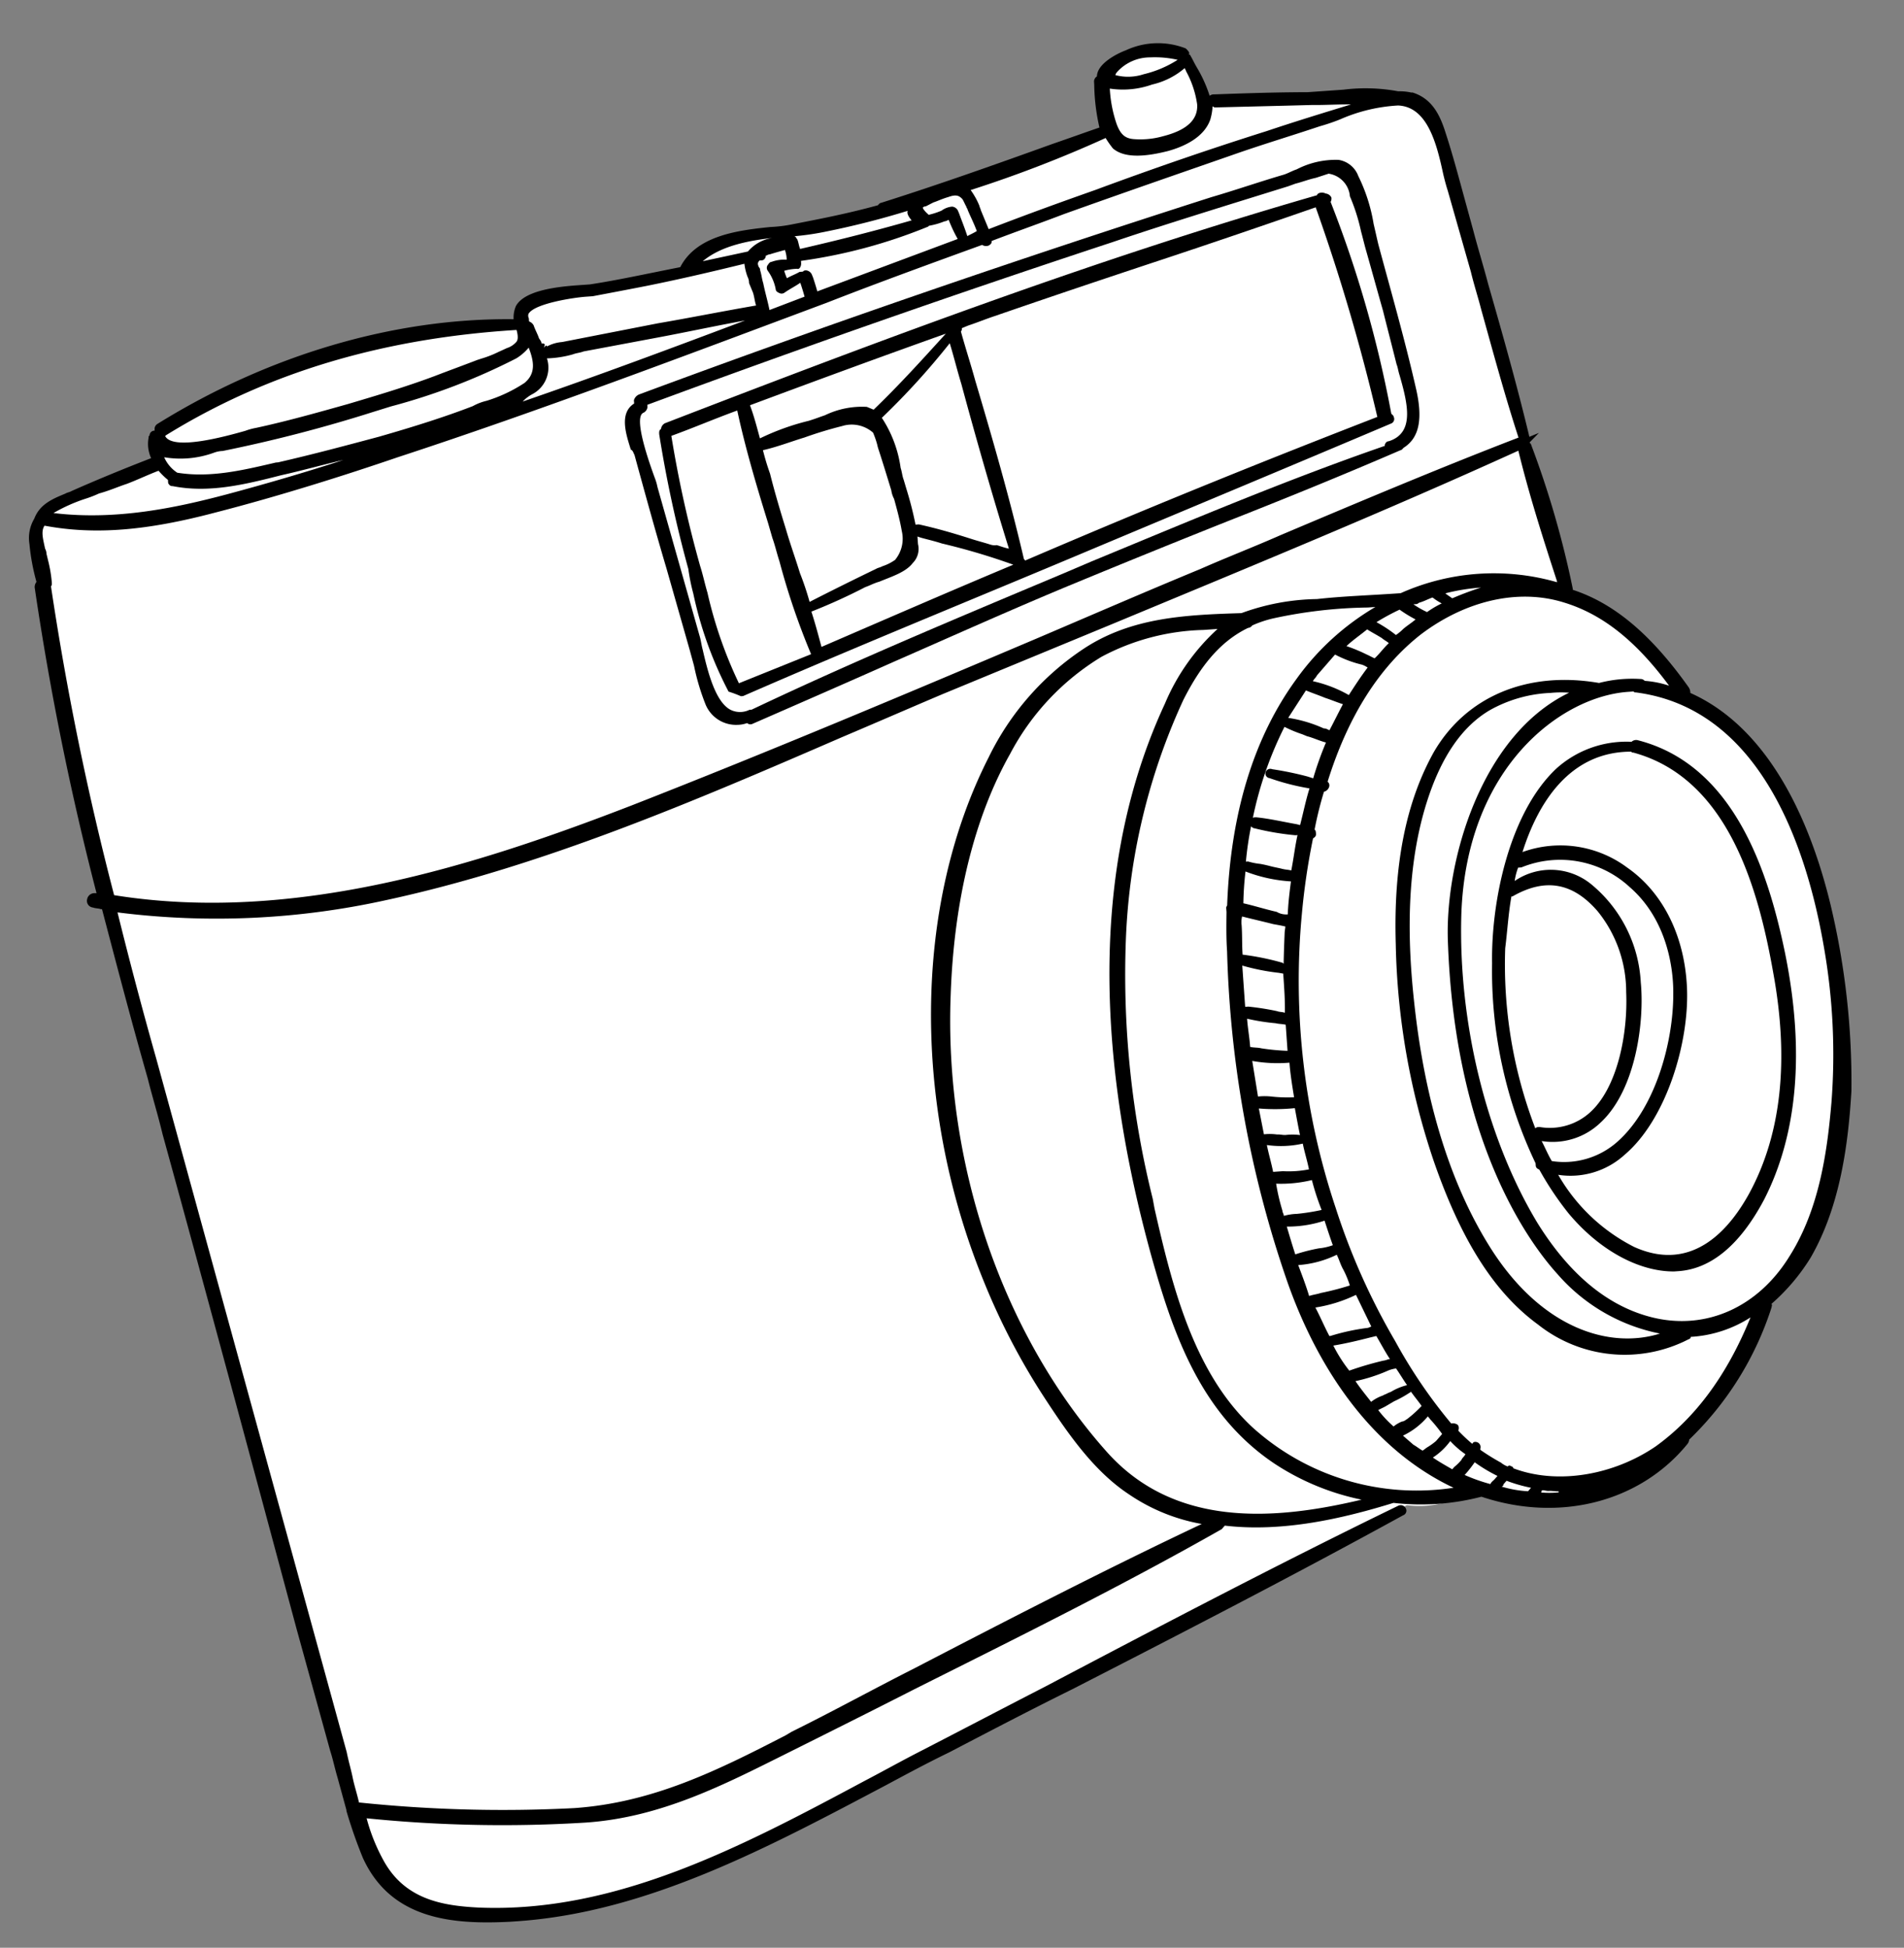
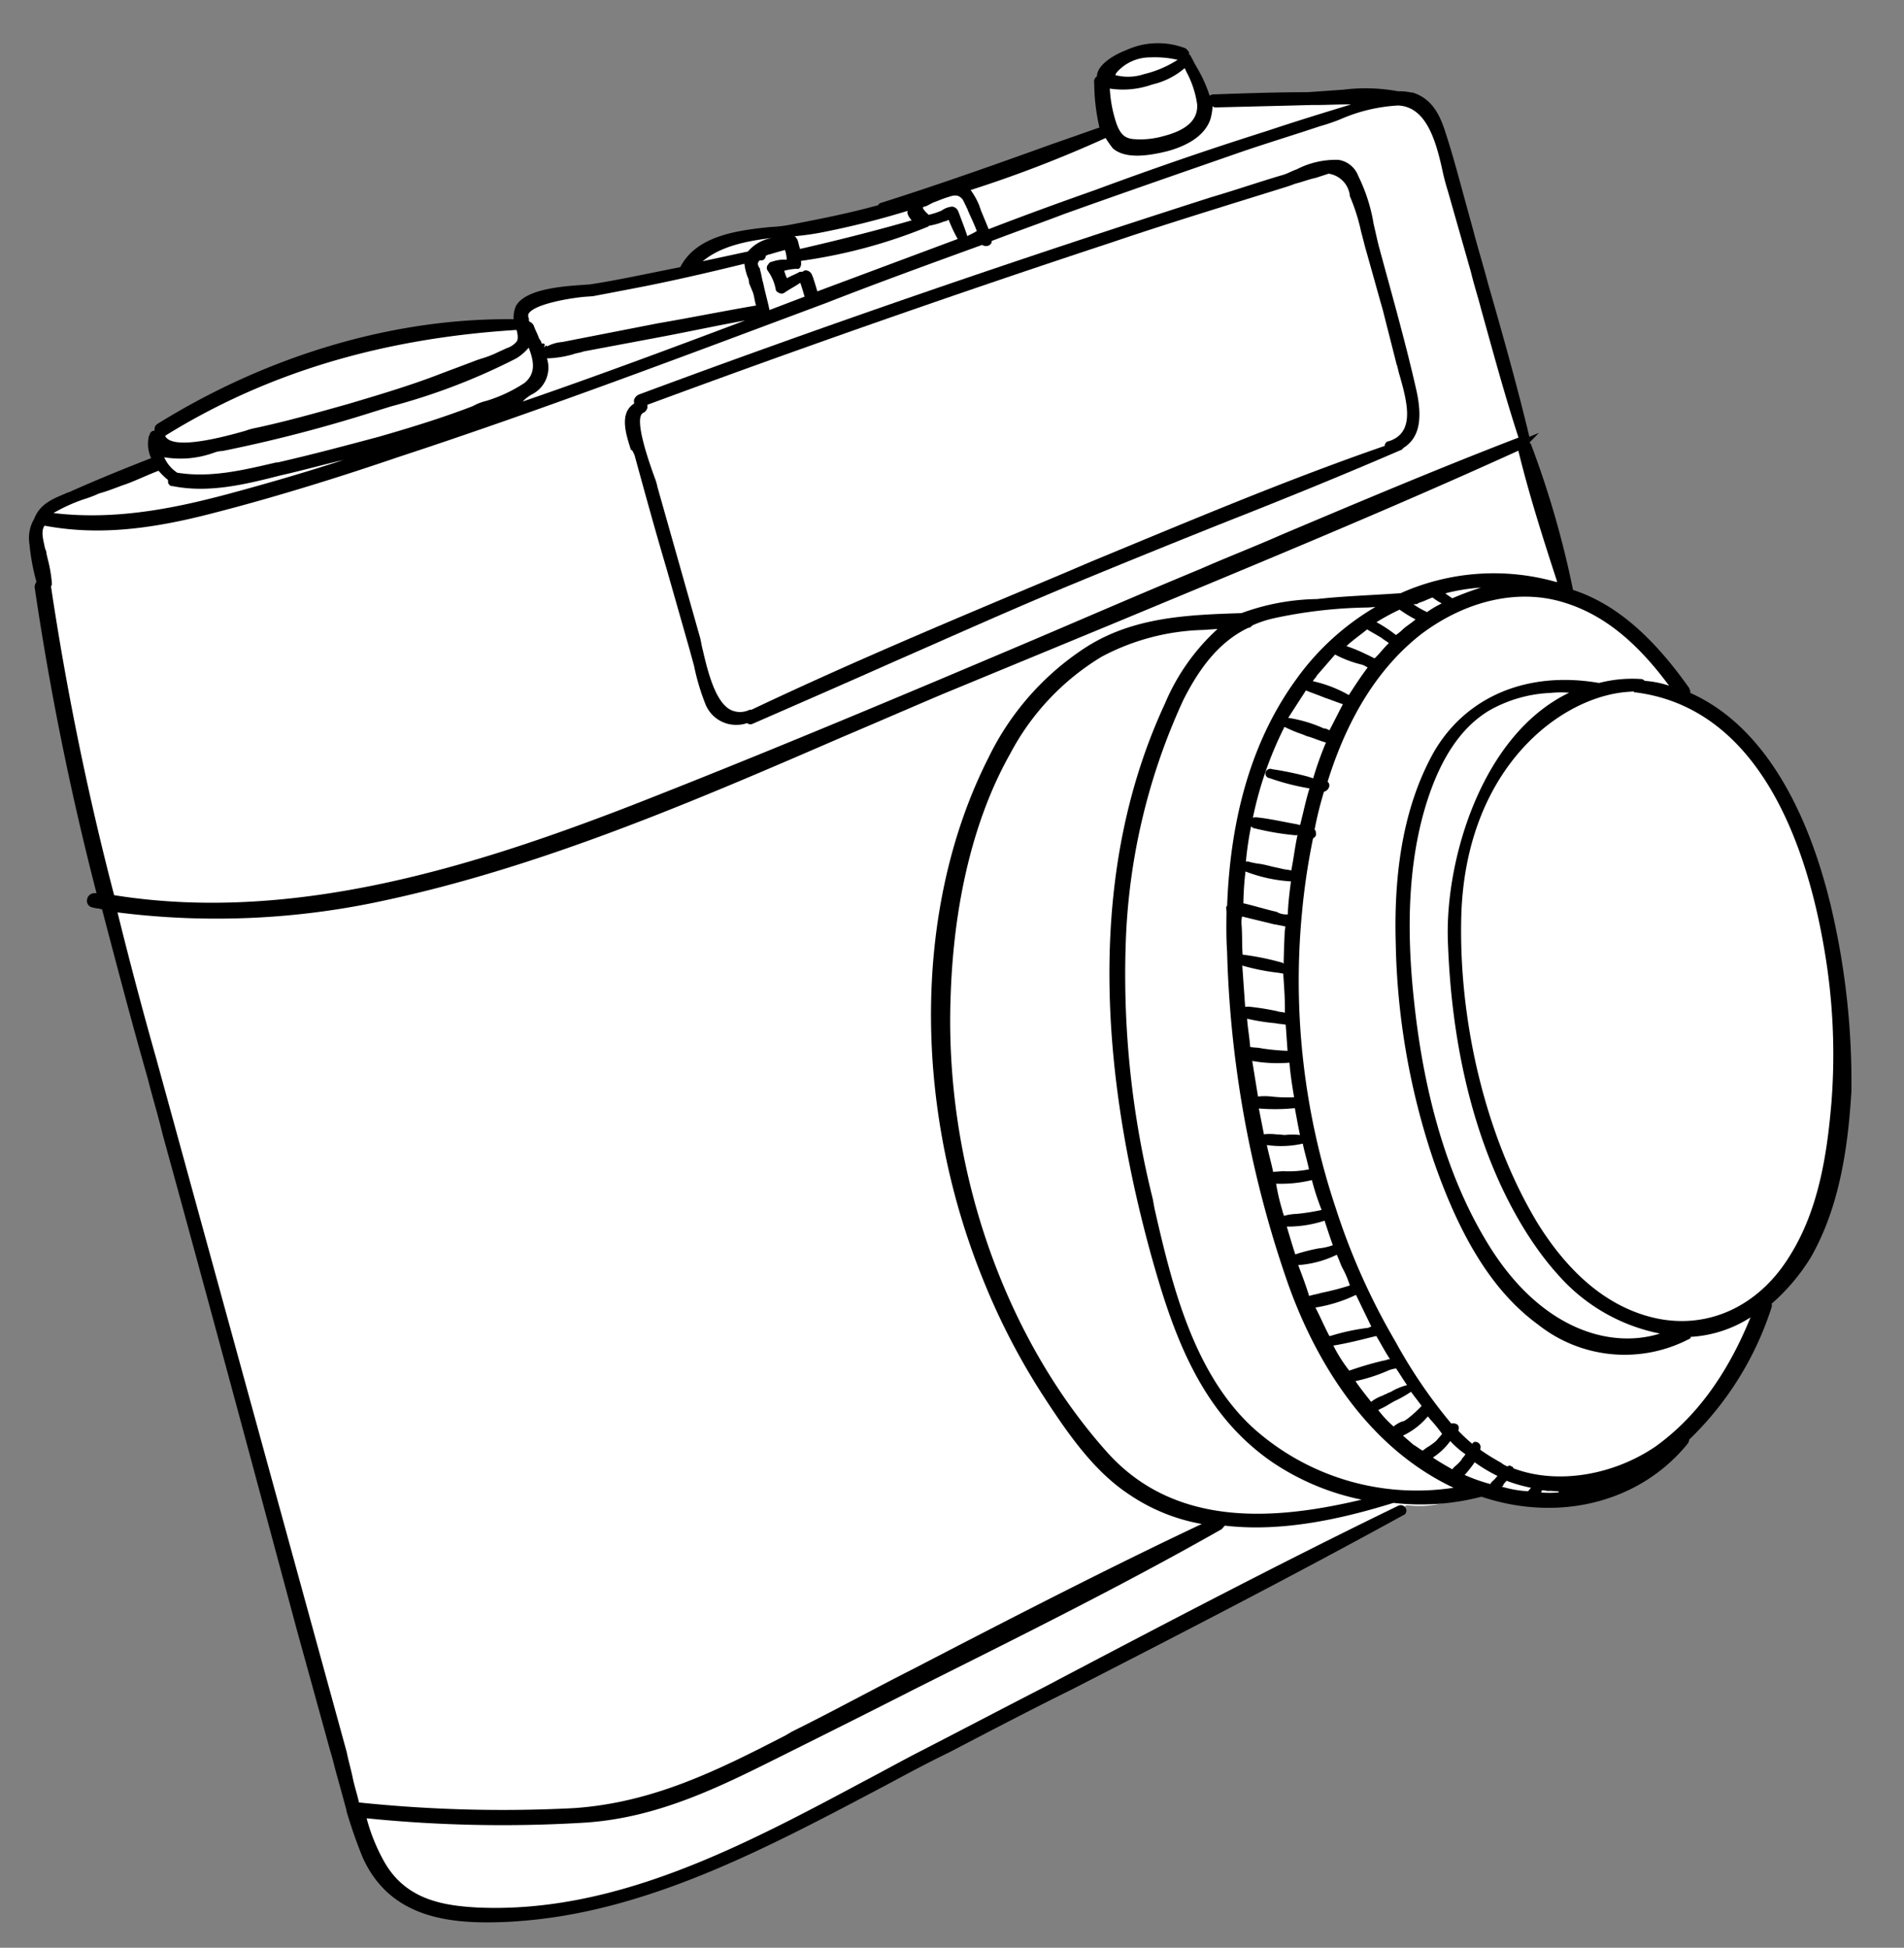
<svg xmlns="http://www.w3.org/2000/svg" width="174.937" height="178.972" viewBox="0 0 174.937 178.972">
  <rect x="0" y="0" width="174.937" height="178.972" fill="#808080" stroke="none" />
  <g id="Camera" transform="matrix(0.998, -0.07, 0.07, 0.998, -0.002, 11.382)">
    <path id="Path_1192" d="M22.3,161.2c2.1,5.6,7.4,6.5,12.8,6.6,14.4.2,28.2-7.2,41.1-12.8,14.4-6.2,28.8-12.2,43.1-18.8a.367.367,0,0,0,.1-.3h0l.6-.3c2.7.5,4-.2,6.7-.7,6.3,2.6,14,1.8,18.9-3.4a.367.367,0,0,0,.1-.3,29.915,29.915,0,0,0,8.5-11.6c.1-.1,0-.2-.1-.3a15.981,15.981,0,0,0,4.1-4.1c2.9-4.3,4.1-9.8,4.7-14.9a56.368,56.368,0,0,0-.4-16.9c-1.3-7.6-4.5-16.7-11.6-20.3.1-.1.2-.3.1-.4-2.5-4-5.7-7.9-10.1-9.7.1,0,.1-.1.1-.2a86.384,86.384,0,0,0-2.9-13.4.215.215,0,0,0-.2-.2h0c.1,0,.1-.1.1-.2-1.1-6.5-2.6-13-3.9-19.4-.6-3-1.1-6.1-1.9-9.1-.4-1.6-1-3.1-2.6-3.7a6.106,6.106,0,0,0-1.3-.3c-2-.8-4.8-.4-6.8-.5-3.3-.2-6.7-.4-10-.5-.2,0-.2.1-.3.2h-.3a24.678,24.678,0,0,0-1.4-4.1.1.1,0,0,0-.1-.1c.1-.1,0-.3-.1-.4A6.964,6.964,0,0,0,104,.9c-.6.2-2.8,1.1-2.6,2.1a.319.319,0,0,0-.3.3,17.413,17.413,0,0,0,.3,4.4c-6.9,1.9-13.8,4-20.8,5.6a.215.215,0,0,0-.2.2c-2.7.5-5.4.9-8.2,1.2-3.3.3-8.5-.2-10.4,3.2-2.9.4-5.7.8-8.6,1-1.5.1-7.8-.3-6.8,2.8-11.5-1-23.4,1.9-33.6,7.2-.2.1-.2.2-.2.3l-.2.4c-.2,0-.4.1-.3.3h0a.1.1,0,0,0-.1.1,2.748,2.748,0,0,0,.2,2h-.1c-2.6.7-5.2,1.7-7.7,2.6-1.4.5-2.8.8-3.4,2.2a2.671,2.671,0,0,0-.6,2,14.219,14.219,0,0,0,.5,3.6c-.1,0-.2.1-.2.3a237.29,237.29,0,0,0,3.8,29c-.2,0-.4-.1-.6-.1-.5-.1-.7.6-.2.7a2.92,2.92,0,0,0,.9.2c1.3,7.1,2.7,14.1,4.1,21.2,3.1,15.4,6.1,30.8,9.1,46.2.8,3.8,1.5,7.6,2.3,11.4.4,1.8.6,3.7,1,5.5v.1A34.515,34.515,0,0,0,22.3,161.2Z" fill="#fff" />
    <g id="Group_464">
-       <path id="Path_1193" d="M158.2,87.4c-1-7.4-3.4-17.5-12.1-20.4a.614.614,0,0,0-.6.1,9.6,9.6,0,0,0-7.1,2c-4.6,3.8-6.8,11.8-7.1,17.4a41.032,41.032,0,0,0,2.7,18.6v.2c0,.2.1.3.3.4a28.632,28.632,0,0,0,2.4,4.2c2.6,3.6,6.1,5.8,9.3,6h.4c3,0,5.8-2,8.3-6C158.2,104.1,159.4,96.5,158.2,87.4Zm-13.8-7c3.2,3.2,3.5,7.7,3.3,10.1-.3,4.3-2.3,10.2-6,13.1a7.375,7.375,0,0,1-6.2,1.4c-.3-.6-.5-1.2-.8-1.9a6.348,6.348,0,0,0,5.5-1.3c3.5-2.8,4.7-9.1,4.6-12.6a12.526,12.526,0,0,0-3.9-9.3,5.862,5.862,0,0,0-7-.8,5.638,5.638,0,0,1,.4-1.2h.3A9.412,9.412,0,0,1,144.4,80.4Zm-10.9.1h.1c3.1-1.5,5.6-.9,7.7,1.9a11.769,11.769,0,0,1,2.1,7.6c-.1,3.8-1.4,8.7-4.1,10.8a5.5,5.5,0,0,1-4.7,1h-.1a.367.367,0,0,0-.3.1,41.976,41.976,0,0,1-1.6-16.7C132.9,83.7,133.1,82.1,133.5,80.5Zm19.9,28.7c-1.8,2.8-5.5,7.1-10.9,4.2a16.738,16.738,0,0,1-6.5-7.1,7.375,7.375,0,0,0,6.2-1.4c4.1-3,6.7-10,6.8-15,.1-4.7-1.6-8.8-4.7-11.3a10.262,10.262,0,0,0-9.5-2.1c1.7-4.3,4.9-8.9,10.6-8.5.1.1.1.1.2.1,8.6,3,10.6,13.5,11.4,21.1C157.9,97.3,156.7,104,153.4,109.2Zm-19.1-3.6v-.1h0v.1Z" />
      <path id="Path_1194" d="M56,34.4c.7,3.5,1.4,7,2.2,10.6l1.6,7.6.3,1.5a20.936,20.936,0,0,0,.8,3.6,3.023,3.023,0,0,0,2.8,2.1,2.769,2.769,0,0,0,.9-.1.44.44,0,0,0,.5.1c4.5-1.6,9-3.2,13.4-4.8,5.6-2,11.3-4.1,17-6,4.8-1.6,9.7-3.2,14.4-4.7,5.4-1.7,10.9-3.5,16.3-5.4.1,0,.2-.1.3-.2,1.5-.8,2-2.5,1.5-5.5-.7-4.5-1.7-9.2-2.5-13.3-.1-.6-.2-1.3-.3-1.9a15.628,15.628,0,0,0-1.1-4.5,2.306,2.306,0,0,0-1.7-1.6,7.786,7.786,0,0,0-3.9.6c-.4.1-.8.3-1.2.4-2.3.5-4.5,1.1-6.8,1.6-18,4.4-36,9.2-53.7,14.4a.821.821,0,0,0-.5.5v.3c-1.5.8-.9,2.9-.6,4.2C55.9,34,55.9,34.2,56,34.4Zm1.5-4.3v-.2c14.7-4.3,29.4-8.3,43.6-11.9,3.8-1,7.6-1.9,11.4-2.8l5.1-1.2.7-.2c.6-.1,1.2-.3,1.9-.4l1.2-.3a2.3,2.3,0,0,1,1.8,2.1v.1a17.675,17.675,0,0,1,.8,3.3c.1.5.2,1.1.3,1.6.4,1.9.8,3.9,1.2,5.8.3,1.7.6,3.3.9,5,.1.3.1.6.2,1,.6,2.8,1,5.4-1.4,6-.2,0-.3.1-.4.3v.1c-9.3,2.5-18.6,5.7-27.6,8.7l-2.6.9c-9.7,3.3-19.8,6.7-29.5,10.5h-.2a1.978,1.978,0,0,1-1.7-.1c-1.4-.8-1.9-3.8-2.2-5.7-.1-.5-.1-.9-.2-1.3L57.9,37.5a5.072,5.072,0,0,0-.2-.9c-.4-1.4-1.6-5.7-.6-6A.664.664,0,0,0,57.5,30.1Z" />
-       <path id="Path_1195" d="M60.5,47.5a34.834,34.834,0,0,0,2.6,9.2h0a10.287,10.287,0,0,1,1.1.5h.2C74.8,53.5,85.5,50,95.8,46.5c9.7-3.3,19.8-6.7,29.7-10.1a.446.446,0,0,0,.3-.6c0-.1-.1-.2-.2-.3a106.32,106.32,0,0,0-4.2-19.8.6.6,0,0,0,.1-.4.664.664,0,0,0-.5-.4h0a.749.749,0,0,0-.5-.1c-.1,0-.3.1-.3.2C99.6,19.4,79.5,25.4,59,31.7a.664.664,0,0,0-.4.5c-.2.1-.2.3-.2.5a113.887,113.887,0,0,0,1.8,12.5A18.1,18.1,0,0,0,60.5,47.5ZM78.2,31.8l-.6-.3a7.807,7.807,0,0,0-3.9.5c-.4.1-.7.2-1.1.3l-.4.1a22.258,22.258,0,0,0-4.6,1.3c-.2-1-.4-2.1-.7-3.1C73,28.8,79.2,27,85.3,25.3,82.9,27.6,80.6,29.8,78.2,31.8Zm-10.4,3c1.3-.2,2.6-.6,3.9-.9a35.889,35.889,0,0,1,3.5-.8,2.967,2.967,0,0,1,2.8.8,8.113,8.113,0,0,1,.3,1.1,4.331,4.331,0,0,0,.1.5c.3,1.2.6,2.5.9,3.8a2.354,2.354,0,0,0,.2.8c.2,1,.4,2,.5,3a3.052,3.052,0,0,1-.8,2.6,4.328,4.328,0,0,1-1.2.5c-.2.1-.4.1-.6.2-2,.8-4.2,1.7-6.3,2.6a26.808,26.808,0,0,0-.7-2.7c-.3-1.3-.7-2.7-1-4.1-.4-1.7-.8-3.5-1.1-5.2a22.491,22.491,0,0,1-.5-2.2Zm12.9,4.5-.2-.9c-.1-.3-.1-.7-.2-1.1a11.149,11.149,0,0,0-1.4-4.7,68.055,68.055,0,0,0,6.7-6.4c.3,1.3.5,2.5.8,3.8,1,5.1,2.1,10.3,3.3,15.4-.4-.1-.8-.3-1.1-.4a1.268,1.268,0,0,1-.6-.1c-.5-.2-1.1-.4-1.6-.6-1.5-.6-3.1-1.2-4.8-1.7h-.3A32.263,32.263,0,0,0,80.7,39.3ZM76.3,48c.4-.1.8-.3,1.3-.4,1.2-.4,2.5-.7,3.2-1.5a1.832,1.832,0,0,0,.6-1.7v-.7c.4.2,1.2.4,2.2.8A59.843,59.843,0,0,1,90,46.9c-6.2,2.1-12.4,4.3-18.1,6.3-.2-1-.4-2.1-.7-3.3A52.711,52.711,0,0,0,76.3,48ZM87.7,29.8c-.3-1.5-.7-3.1-1-4.6h0a.367.367,0,0,0,.1-.3l.6-.2c.8-.2,1.7-.5,2.5-.7,5.2-1.4,10.6-2.8,15.7-4.1,4.7-1.2,9.6-2.5,14.4-3.8a179.884,179.884,0,0,1,4.3,19.6c-9.7,3-20.3,6.4-33.2,10.9,0-.1-.1-.1-.1-.2C90.1,40.8,88.9,35.2,87.7,29.8ZM61.8,47.5c-.2-.9-.3-1.7-.5-2.5a107.894,107.894,0,0,1-1.8-12.1c2.1-.6,4.1-1.3,6.2-1.9.5,3.5,1.3,7.1,2.1,10.5l.3,1.4c.2.7.3,1.4.5,2.2a65.551,65.551,0,0,0,2.3,8.7L64.1,56h0A39.427,39.427,0,0,1,61.8,47.5Z" />
      <path id="Path_1196" d="M162.7,83.4c-1.2-7.2-4.2-16.5-11.5-20.4a.9.9,0,0,0-.1-.5c-3.1-5.1-6.3-8.2-10-9.7v-.1a86.657,86.657,0,0,0-2.9-13.5.1.1,0,0,0-.1-.1V39l.9-.8-.9.3c-.8-4.8-1.8-9.6-2.8-14.3-.3-1.6-.7-3.3-1-4.9l-.6-3c-.4-2-.8-4.1-1.3-6.1-.4-1.7-1-3.3-2.8-4h-.1a5.019,5.019,0,0,0-1.2-.2,16.356,16.356,0,0,0-5-.5H120c-2.9-.2-5.7-.3-8.6-.4a.6.6,0,0,0-.4.1,12.473,12.473,0,0,0-1-2.7c-.2-.4-.3-.7-.5-1.1a.1.1,0,0,0-.1-.1V1.1a1.38,1.38,0,0,0-.3-.4,7,7,0,0,0-5.5-.2c-.7.2-2.7,1-2.8,2.2a.55.55,0,0,0-.3.5v.2a18.772,18.772,0,0,0,.2,4c-1.5.4-2.9.8-4.4,1.2-5.3,1.5-10.7,3-16.1,4.3-.1,0-.2.1-.3.2-3,.6-5.6.9-8,1.2a12.75,12.75,0,0,1-2,.1c-3,.1-6.8.3-8.5,3.1-3.2.4-5.9.8-8.4,1H52c-1.9,0-5,.1-5.9,1.5a2.663,2.663,0,0,0-.3,1.2c-10.9-.9-22.7,1.7-33.3,7.3a.55.55,0,0,0-.3.5v.1h0a.458.458,0,0,0-.5.4c-.1.1-.1.1-.1.2a3.128,3.128,0,0,0,.1,1.9c-2.6.8-5.3,1.7-7.5,2.5-.2.1-.4.1-.6.2-1.2.4-2.4.8-3,2.1A3.476,3.476,0,0,0,0,38.7a19.727,19.727,0,0,0,.4,3.5.764.764,0,0,0-.2.5A268.208,268.208,0,0,0,3.9,71.1H3.8a.688.688,0,0,0-.8.5.618.618,0,0,0,.5.8c.2.1.5.1.7.2h.1c1,5.3,2,10.6,3.1,15.8.3,1.7.7,3.4,1,5.2,3.1,15.4,6.1,30.8,9.1,46.2l2.3,11.4c.2.8.3,1.6.5,2.5l.6,3v.1a43.549,43.549,0,0,0,1.2,4.4c2.2,5.9,7.9,6.7,13.1,6.8h.7c12,0,23.5-5.2,34.6-10.1,2-.9,4-1.8,6-2.6,3.9-1.7,7.8-3.4,11.7-5,10.3-4.4,21-9,31.4-13.8a.446.446,0,0,0,.3-.6.517.517,0,0,0-.7-.3c-11.2,4.5-22.6,9.5-33.5,14.3-4.2,1.8-8.3,3.6-12.5,5.4-1.6.7-3.1,1.4-4.7,2.1-11.6,5.2-23.6,10.5-36.1,9.1-3.3-.4-6.8-1.2-8.5-5.1a17.008,17.008,0,0,1-1.2-3.8,123.7,123.7,0,0,0,20.1,1.8c6.9,0,12.9-2.6,18.7-5,4.1-1.7,8.2-3.4,12.2-5.1,9.6-4,19.6-8.1,29.2-12.7l.3-.3c5.3,1,10.9.1,15.6-1h0a22.056,22.056,0,0,0,8.1,0c7,2.9,14.5,1.5,19.2-3.5a.758.758,0,0,0,.2-.4,29.287,29.287,0,0,0,8.4-11.6c0-.1.1-.2,0-.3a18.5,18.5,0,0,0,3.9-4c3.1-4.6,4.2-10.4,4.8-15A70.058,70.058,0,0,0,162.7,83.4ZM106.5,8.6a7.673,7.673,0,0,1-2.6.1c-.9-.1-1.3-.5-1.6-1.5a11.943,11.943,0,0,1-.4-3.3,8.033,8.033,0,0,0,3.9-.1,6.98,6.98,0,0,0,3.1-1.3c0,.1.1.2.1.3a8.889,8.889,0,0,1,.8,3.1Q109.8,8,106.5,8.6Zm-1.4-5.8a4.578,4.578,0,0,1-2.6-.1s0-.1.2-.3a4.08,4.08,0,0,1,3.1-1.1,9.348,9.348,0,0,1,2.5.4A10.066,10.066,0,0,1,105.1,2.8ZM72.5,17.9v-.2a48.146,48.146,0,0,0,11.8-2.3c.1,0,.1-.1.2-.1a7.006,7.006,0,0,0,1.4-.3c.2,0,.3-.1.4-.1a13.355,13.355,0,0,0,.7,1.8h0L73.8,20.6c-.1-.5-.2-.9-.3-1.3l-.1-.3a.664.664,0,0,0-.5-.4h-.1a.349.349,0,0,0-.2.1h-.3c-.4.2-.8.3-1.2.5a6.373,6.373,0,0,1-.2-.7,4.869,4.869,0,0,1,1.2-.1C72.3,18.5,72.5,18.2,72.5,17.9Zm-2.7-.3c-.2,0-.3.2-.4.3a.454.454,0,0,0,0,.5,4.283,4.283,0,0,1,.6,1.7c0,.2.1.3.3.4a.454.454,0,0,0,.5,0c.5-.3,1-.5,1.5-.8.1.4.2.8.3,1.3l-3.3,1c-.1-.8-.3-1.7-.4-2.5-.1-.4-.1-.8-.2-1.2a.367.367,0,0,0-.1-.3c-.1-.3-.1-.4.1-.6h.2c.2,0,.3-.1.4-.3V17c.1,0,.2-.1.4-.1.4-.1.9-.2,1.4-.3a2.769,2.769,0,0,1,.1.9A3.437,3.437,0,0,0,69.8,17.6ZM47,28.2A2.75,2.75,0,0,0,48.6,25a9.737,9.737,0,0,0,2.4-.2c.3-.1.7-.1,1-.2l6.9-.8c2.6-.3,5.4-.7,8.1-1-6.7,2-13.8,4.1-20.9,6A3.49,3.49,0,0,1,47,28.2ZM87.9,16.5h0c-.2-.8-.4-1.4-.6-2.1l-.1-.3a.664.664,0,0,0-.5-.4h0a1.929,1.929,0,0,0-1,.3,6.985,6.985,0,0,1-1.2.3c-.5-.5-.5-.7-.5-.7a.438.438,0,0,1,.3-.1l.7-.3c.4-.1.9-.3,1.4-.4.7-.2,1-.1,1.3.3.1.2.2.5.3.7,0,.1.1.2.1.3.2.6.5,1.3.7,2C88.4,16.3,88.1,16.4,87.9,16.5ZM46.4,27.1a13.519,13.519,0,0,1-3.6,1.4,4.951,4.951,0,0,0-1.3.4c-2.6.8-5.5,1.5-8.8,2.2-3.1.6-6.2,1.2-9.4,1.7h-.2c-3.1.5-6.1,1-9.1.3a3.269,3.269,0,0,1-1.1-1.5h0a8.993,8.993,0,0,0,4.6-.1,2.485,2.485,0,0,1,.8-.1,132.656,132.656,0,0,0,14-2.6l1.7-.4a57.688,57.688,0,0,0,11.8-3.6,4.7,4.7,0,0,0,1.2-.9C47.4,25.2,47.5,26.3,46.4,27.1ZM82.9,14.7c-3.3.7-6.6,1.3-10.4,1.9-.1-.3-.1-.6-.2-.9-.1-.1-.1-.3-.3-.3a24.583,24.583,0,0,0,2.8-.2,78.21,78.21,0,0,0,7.8-1.4q-.15.3.3.9ZM67.7,16.5l-4.2.6c1.8-1.3,4.3-1.6,6.8-1.7A3.683,3.683,0,0,0,67.7,16.5Zm.2,3.8c.1.4.1.8.2,1.2-3,.3-6.1.7-9.1,1l-8.9,1.1a3.529,3.529,0,0,0-1.4.3l-.1-.1-.2.2h0l.1-.3a.367.367,0,0,0-.3-.1h0c0-.2-.1-.3-.2-.5-.1-.4-.3-.8-.4-1.2a.781.781,0,0,0-.4-.4v-.3a.483.483,0,0,1,0-.4c.6-.9,4.2-1.2,5.4-1.2h.6c1.7-.2,3.4-.4,5-.6,3.1-.4,6.2-.9,9.1-1.4a5.019,5.019,0,0,0,.2,1.2,1.268,1.268,0,0,1,.1.6ZM13.2,29.6c9.7-5.1,20.5-7.5,32.8-7.4.1.5.1.9-.1,1.1a1.934,1.934,0,0,1-.9.5l-.8.3a9.829,9.829,0,0,1-1.6.5l-.4.1c-1.3.4-2.7.8-4,1.2-2.7.8-5.4,1.4-8.1,2-2.9.6-5.8,1.2-8.6,1.6a5.755,5.755,0,0,0-1,.2c-1.9.4-6.9,1.4-7.4-.1C13.1,29.7,13.1,29.7,13.2,29.6ZM9.3,33.8c1-.3,2-.7,3-1h0a6.47,6.47,0,0,0,.8.9V34c.1.2.2.3.4.3,3.3.9,6.7.3,10-.3,2-.3,3.9-.7,5.8-1-3.6.9-7.3,1.7-10.9,2.4-4.7.9-10.3,1.7-16,.6a15.358,15.358,0,0,1,3-1.1,10.379,10.379,0,0,0,1.3-.4C7.7,34.3,8.5,34,9.3,33.8ZM17.2,37c6-1.1,12.2-2.6,17.1-3.9,13.5-3.4,27.1-7.5,40.3-11.4,4.8-1.5,9.7-2.9,14.6-4.3a.661.661,0,0,0,.6.1c.2-.1.3-.2.3-.4,2.3-.7,4.5-1.3,6.8-2,5.7-1.6,10.9-3,15.7-4.3,2.9-.8,5.6-1.4,8.3-2.1a18.031,18.031,0,0,0,1.9-.5,15.288,15.288,0,0,1,5.4-.9c2.7.3,3.3,3.8,3.7,6.6q.15.9.3,1.5l1.6,7.6c.2,1.2.5,2.4.7,3.5.8,3.9,1.6,8,2.6,12-7.5,2.3-15.1,4.9-22.4,7.4-2.5.9-5.1,1.7-7.6,2.6C102,50.2,96.9,52,91.7,53.8c-12.5,4.3-25.4,8.7-38.2,12.7-14.6,4.5-31.7,8.7-48,4.9A272.385,272.385,0,0,1,1.7,42.7c.1-.1.1-.2.1-.4a12.31,12.31,0,0,0-.2-2l-.1-.6a1.087,1.087,0,0,0-.1-.5c-.1-.8-.3-1.6.1-2.1h0C6.1,38.3,10.9,38.2,17.2,37Zm118.3,98.3h0Zm-3-.2c.2,0,.4.1.6.1.3,0,.6.1.9.1v.1h0a9.15,9.15,0,0,1-1.6-.1A.349.349,0,0,1,132.5,135.1Zm-3.5-.8h0l.3-.3a14.272,14.272,0,0,0,2.2.8l-.3.3a10.548,10.548,0,0,1-2.4-.6A.215.215,0,0,0,129,134.3Zm-.5-.8h0l-.3.3c-.1.1-.3.2-.4.4a15.957,15.957,0,0,1-2.3-1,10.948,10.948,0,0,0,1-1.1A14.289,14.289,0,0,0,128.5,133.5Zm-6.7-74.9c-.7.8-1.3,1.6-1.9,2.4a11.743,11.743,0,0,0-3.2-1.5c.1-.2.3-.3.4-.5l1.8-1.8a10.438,10.438,0,0,0,2.4,1.1A2.186,2.186,0,0,1,121.8,58.6Zm-10,8.9a.419.419,0,0,0,.3.6,21.724,21.724,0,0,0,3.6,1.2c-.4,1-.7,2.1-1.1,3.3l-.3-.1c-1.2-.3-2.5-.7-3.7-.9h-.1c-.1,0-.2,0-.2.1a33.776,33.776,0,0,1,3.5-8.2h0a11.938,11.938,0,0,0,1.6.8l.4.2c.6.2,1.1.5,1.7.7a30.9,30.9,0,0,0-1.4,3.2l-.5-.2a29.88,29.88,0,0,0-3.2-.9A.445.445,0,0,0,111.8,67.5Zm0,40.7a4.869,4.869,0,0,0-1.2.1c0-.2-.1-.3-.1-.5a18.664,18.664,0,0,1-.4-2.5,12.047,12.047,0,0,0,3.3-.1,22.912,22.912,0,0,0,.7,2.8A19.526,19.526,0,0,1,111.8,108.2Zm.2-18.5c-.2-.1-.5-.1-.7-.2a24.375,24.375,0,0,0-2.6-.6h-.3V85.1a20.246,20.246,0,0,0,3.3.9l.4.1C112.1,87.4,112.1,88.6,112,89.7Zm-3.5.3a19.8,19.8,0,0,0,2.6.6c.3.1.6.1.9.2v2.4a20.022,20.022,0,0,1-2.4-.4c-.3-.1-.7-.1-1-.2,0-.9-.1-1.7-.1-2.6Zm3.8,7.5a13.553,13.553,0,0,1-2-.2,5.7,5.7,0,0,0-1.3-.1l-.3-3.3a13.167,13.167,0,0,0,3.4.4C112.1,95.3,112.2,96.4,112.3,97.5Zm-1.5,6.7h-.9c-.1-.8-.3-1.7-.4-2.5a9.091,9.091,0,0,0,3.3.1c.1.8.3,1.6.4,2.4A9.637,9.637,0,0,1,110.8,104.2Zm.5-3.3c-.3,0-.5-.1-.8-.1a4.869,4.869,0,0,0-1.2-.1l-.3-2.4a18.288,18.288,0,0,0,3.3.2c.1.9.2,1.8.3,2.5A5.283,5.283,0,0,0,111.3,100.9Zm.8-15.8a24.18,24.18,0,0,0-3.6-1c0-.9.1-1.8.1-2.7a2.2,2.2,0,0,1,.1-.8c.9.3,1.9.6,2.8.9.4.1.8.2,1.1.3l-.1.5c-.1.9-.2,1.8-.3,2.9Zm-.2-4.7c-1-.3-2-.7-3-1a28.854,28.854,0,0,1,.4-2.9,13.9,13.9,0,0,0,4.1,1.2c-.2,1-.4,2-.5,3A1.689,1.689,0,0,1,111.9,80.4Zm-2.3-4.8h-.2a30.055,30.055,0,0,1,.7-3.2c.1.1.2.2.3.2a24.906,24.906,0,0,0,3.7.9h.2c-.3,1-.5,2.1-.8,3.2-.3-.1-.5-.1-.8-.2s-.7-.2-1-.3-.6-.2-1-.3A6.149,6.149,0,0,1,109.6,75.6ZM116,60.3c.6.3,1.1.5,1.7.8.5.2,1.1.5,1.6.7-.5.8-.9,1.5-1.4,2.3-.2-.1-.3-.2-.5-.2a12.379,12.379,0,0,0-3.2-1.2Zm-2.4,51.2a16.957,16.957,0,0,0-2.2.4h0c-.2-.8-.4-1.7-.6-2.6a10.828,10.828,0,0,0,3.5-.3c.2.8.4,1.6.6,2.3A5.067,5.067,0,0,1,113.6,111.5Zm-2,1.4a9.578,9.578,0,0,0,3.6-.7c.2.5.3,1,.5,1.4a8.8,8.8,0,0,1,.5,1.5,25.579,25.579,0,0,1-2.7.5c-.4.1-.7.1-1.1.2C112.2,114.9,111.9,113.9,111.6,112.9Zm6,6.2a19.677,19.677,0,0,0-3.5.5H114c-.4-.9-.7-1.8-1.1-2.7a13.256,13.256,0,0,0,3.8-.9l1.2,3Zm-3.3,1.4c1.1-.1,2.3-.3,3.4-.5l.6-.1c.4.8.7,1.5,1.1,2.2-.2,0-.4.1-.6.1a30.055,30.055,0,0,0-3.2.7A13.573,13.573,0,0,1,114.3,120.5Zm9.6-64c-.5.4-.9.9-1.4,1.3-.2-.1-.5-.3-.7-.4a15.106,15.106,0,0,0-1.8-.9c.6-.5,1.3-.9,2-1.4.4.3.9.6,1.3.9C123.5,56.2,123.7,56.3,123.9,56.5Zm2.6-2c-.4.3-.8.5-1.2.8a4.233,4.233,0,0,1-.7.5,12.55,12.55,0,0,0-1.7-1.3,21.4,21.4,0,0,1,2.2-1A12.132,12.132,0,0,0,126.5,54.5Zm2.5-1.3a9.144,9.144,0,0,0-1.4.7,8.341,8.341,0,0,1-1.2-.8h.2a.367.367,0,0,0,.3-.1c.5-.1.9-.3,1.3-.4a5.547,5.547,0,0,0,.8.6Zm-2.5-.5Zm3.5.1-.5-.4-.1-.1a18.412,18.412,0,0,1,3.3-.3A27.586,27.586,0,0,0,130,52.8Zm-9.4,74.9c-.2.1-.3.2-.5.2a2.994,2.994,0,0,0-.8.4,10.1,10.1,0,0,1-1.3-1.6c.2-.1.5-.2.7-.3l.8-.4a10.092,10.092,0,0,0,1.5-.7.1.1,0,0,0,.1-.1c.3.5.6.9.9,1.4A11,11,0,0,1,120.6,127.7Zm-1.3-2.6-.3.1c-.2.1-.3.1-.5.2a3.7,3.7,0,0,0-1.1.5c-.4-.6-.9-1.3-1.3-2a15.294,15.294,0,0,0,2.9-.7,2.92,2.92,0,0,1,.9-.2c.3.5.6,1.1.9,1.6A5.271,5.271,0,0,0,119.3,125.1ZM98.7,105.9A84.991,84.991,0,0,1,97.9,82a57.738,57.738,0,0,1,6.8-21.6c1.9-3.2,3.9-5.2,6.4-6.2h0a.52.52,0,0,0,.4-.2,10.548,10.548,0,0,1,1.9-.5,43.268,43.268,0,0,1,8.8-.4h.7a23.642,23.642,0,0,0-7.7,6.1c-4.3,5.1-6.9,11.9-7.8,20.3a.367.367,0,0,0-.1.3v.3c-.1,1.2-.2,2.4-.2,3.6a100.745,100.745,0,0,0,3.3,30.3c1.8,6.8,5.8,15.7,14,20.3a22.471,22.471,0,0,1-18.1-6.9c-5-5.4-6.4-13.5-7.5-20.6Zm24.4,24a5.582,5.582,0,0,1-.8.5c-.2.1-.3.2-.5.3-.3-.2-.5-.4-.8-.6l-.9-.9a6.741,6.741,0,0,0,2.4-1.6c.1.1.2.3.3.4a14.628,14.628,0,0,1,.9,1.3Zm-.4,1.5a6.065,6.065,0,0,0,1.7-1.4,7.994,7.994,0,0,0,1.3,1.3c-.1.2-.3.3-.4.5a4.35,4.35,0,0,1-.7.6l-.2.2C123.8,132.2,123.2,131.8,122.7,131.4Zm-29.9-2.7c-8.7-11.3-13-27.3-11.3-42.8.9-8.6,3.3-16.1,7-21.7a22.867,22.867,0,0,1,9-8.3,20.955,20.955,0,0,1,9.5-1.8h1.3a19.5,19.5,0,0,0-5.3,6.5c-7.3,13.2-8.9,30.2-4.8,50.5,1.5,7.3,3.5,14.8,9.9,19.8a22.883,22.883,0,0,0,7.8,3.9C108,136.1,98.6,136.3,92.8,128.7ZM117,69.3ZM127.4,84c-.7,18.3,5.3,28.1,7.9,31.4a16.787,16.787,0,0,0,9,6.1c-4.6,1.1-10.7-1.1-14.9-8.8-3.1-5.7-4.9-12.9-5.4-21.3-.3-5.3-.4-13.2,2.4-20.2,1.6-4,3.7-6.6,6.3-7.9a12.441,12.441,0,0,1,5.7-1.2,9.7,9.7,0,0,1,1.7.1C131.8,65.5,127.7,76.7,127.4,84Zm16.4,36c-5.1-1.6-8.2-6-10-9.4-4.1-8-6-18.8-5-28.8,1.4-13.4,10.5-19.3,16.7-19.3h.5c.1.1.1.1.2.1,11,2.2,14.6,14.6,15.6,24.5a56.966,56.966,0,0,1-.3,14.3c-.7,4.5-1.8,9.7-4.8,13.8C153.5,119.7,148.6,121.5,143.8,120Zm-70,27.4c-3.8,1.6-7.7,3.4-11.6,5l-.6.3C55.1,155.5,49,158,41.8,158a127.122,127.122,0,0,1-19.7-1.9c-.1-.7-.3-1.5-.4-2.2-.1-.8-.3-1.7-.4-2.5L8.3,86.6c-.9-4.3-1.8-9-2.6-13.6a72.237,72.237,0,0,0,24.7.6c14.6-2.1,28.9-7.1,42.8-12,3.2-1.1,6.3-2.2,9.5-3.3l16.2-5.4c12.5-4.2,25.5-8.5,38.1-13.2.7,4.1,1.7,8.2,2.7,12.2V52a20.966,20.966,0,0,0-14.4,0c-2.9,0-5.3-.1-7.7,0a20.965,20.965,0,0,0-7,.8h-.1c-5.1-.2-10-.3-14.5,2.2a25.141,25.141,0,0,0-9.5,9.4c-7.8,13-9.3,31.3-3.8,48a62.292,62.292,0,0,0,4.9,11.2c1.9,3.4,4,6.9,7,9.2a17.18,17.18,0,0,0,6.5,3.2C92.1,139.5,82.8,143.5,73.8,147.4ZM130,132.9a.215.215,0,0,0-.2-.2.187.187,0,0,0-.3,0,2.092,2.092,0,0,1-.6-.4,20.277,20.277,0,0,1-1.8-1.3v-.1a.481.481,0,0,0-.2-.6c-.2-.1-.4-.1-.5.1a15.378,15.378,0,0,1-1.2-1.3h0c.1-.2.1-.5-.1-.6a.749.749,0,0,0-.5-.1,46.736,46.736,0,0,1-4.6-7.9,61.219,61.219,0,0,1-4.6-12.6,65.8,65.8,0,0,1-1.2-27.2,62.189,62.189,0,0,1,1.5-6.8c.2-.1.3-.2.3-.4s0-.3-.1-.4a33.821,33.821,0,0,1,1.1-3.4.664.664,0,0,0,.5-.4.44.44,0,0,0-.1-.5c2.3-5.9,5.5-10.2,9.5-12.9,4.3-2.8,9.2-3.6,13.3-2,3.4,1.3,6.3,3.9,9.1,8.3a9.017,9.017,0,0,0-2.2-.6.52.52,0,0,0-.4-.2,12.121,12.121,0,0,0-3.8.1c-6.5-1.6-12.3.4-15.6,5.3-2.8,4.3-4.4,9.9-4.7,17.3a66.035,66.035,0,0,0,2.1,20.2c2,7.4,4.7,12.4,8.5,15.6a12.8,12.8,0,0,0,13.7,2.3.215.215,0,0,0,.2-.2h.3a11.347,11.347,0,0,0,5.3-1.4c-2.6,5.3-5.8,8.9-9.5,11.2C139.1,134.2,133.9,134.7,130,132.9ZM111.2,6.2c.1,0,.1.1.2.1l6.6.3,2.3.1c1.2.1,2.4.1,3.6.2-2.6.6-5.2,1.2-7.9,1.9-5,1.2-10.3,2.6-16.1,4.3-2.9.8-6.1,1.7-10,2.9l-.6-1.8c0-.1-.1-.3-.1-.4a6.894,6.894,0,0,0-.7-1.5,114.176,114.176,0,0,0,12.7-3.9,8.794,8.794,0,0,0,.6,1c1.1,1.1,3.3.9,5,.6,1.5-.3,3.4-1,4.1-2.6A5.274,5.274,0,0,0,111.2,6.2Z" />
    </g>
  </g>
</svg>